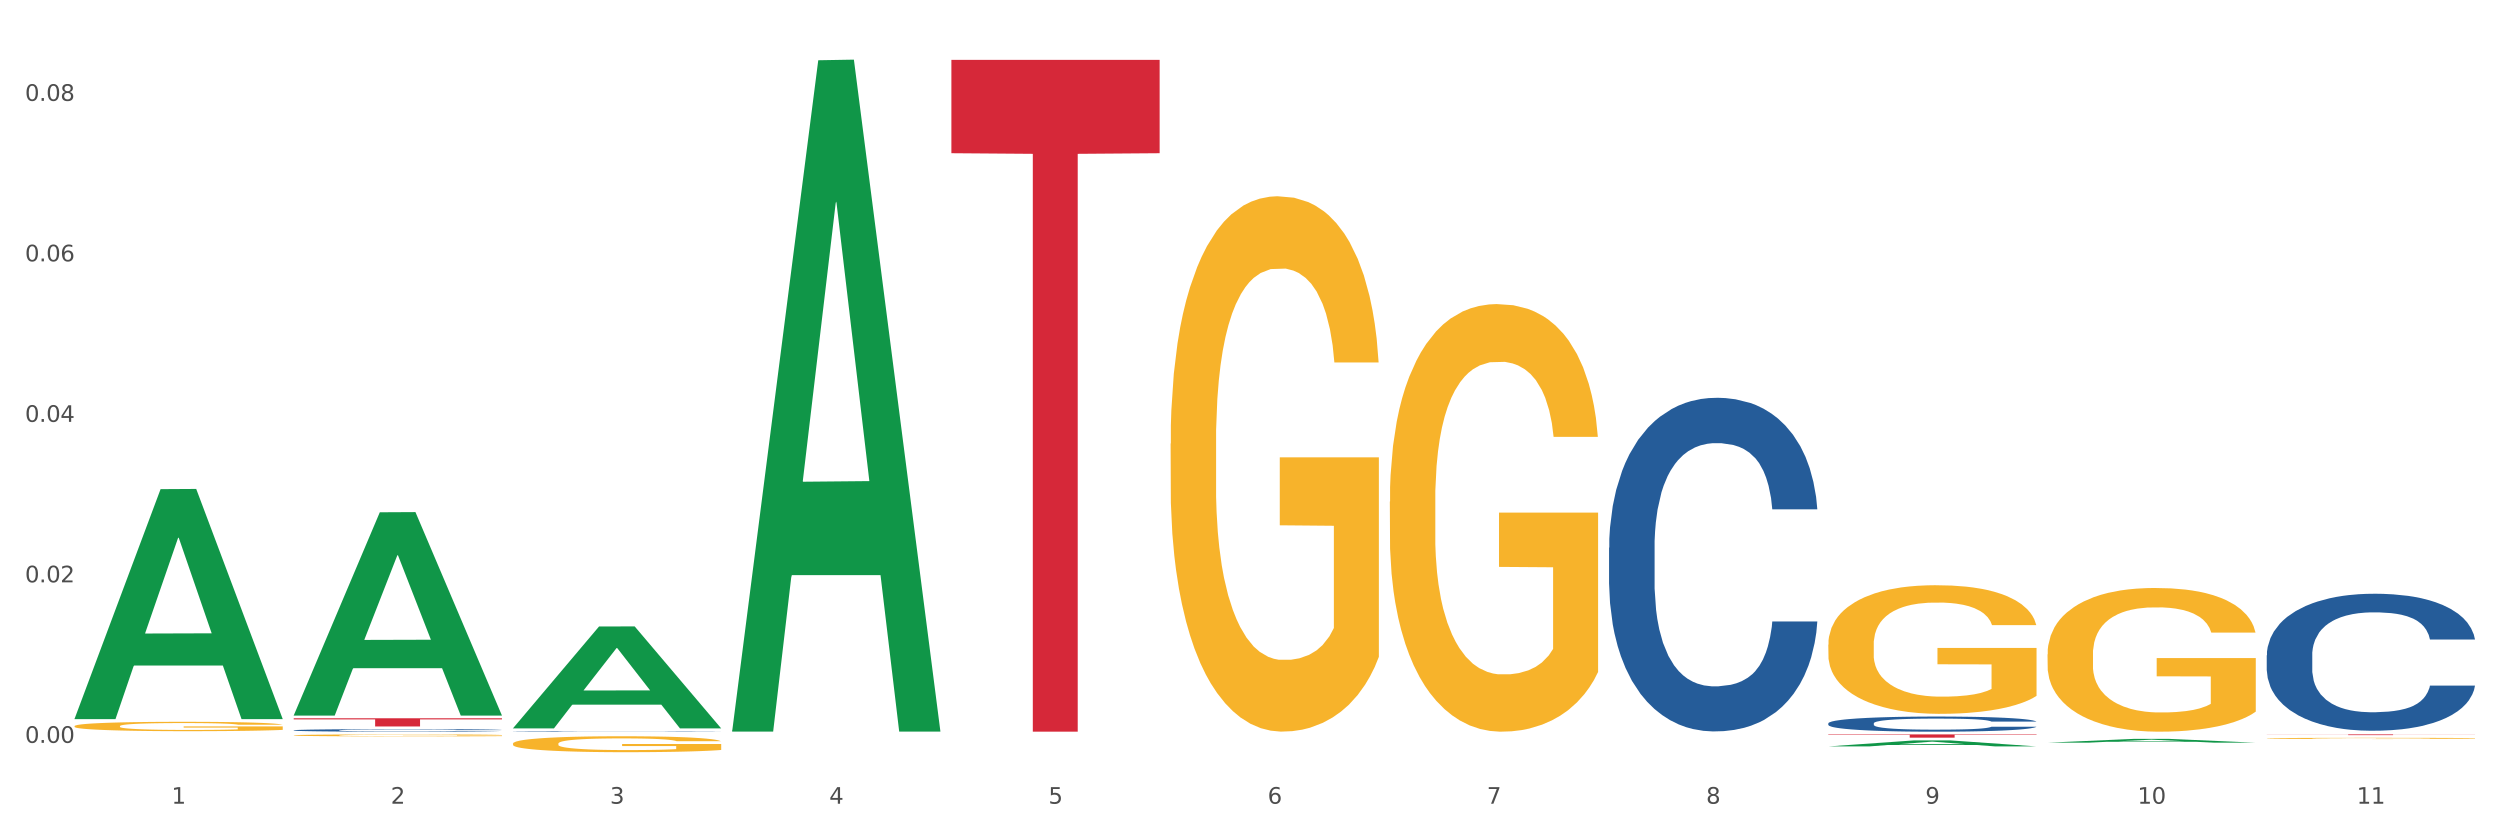
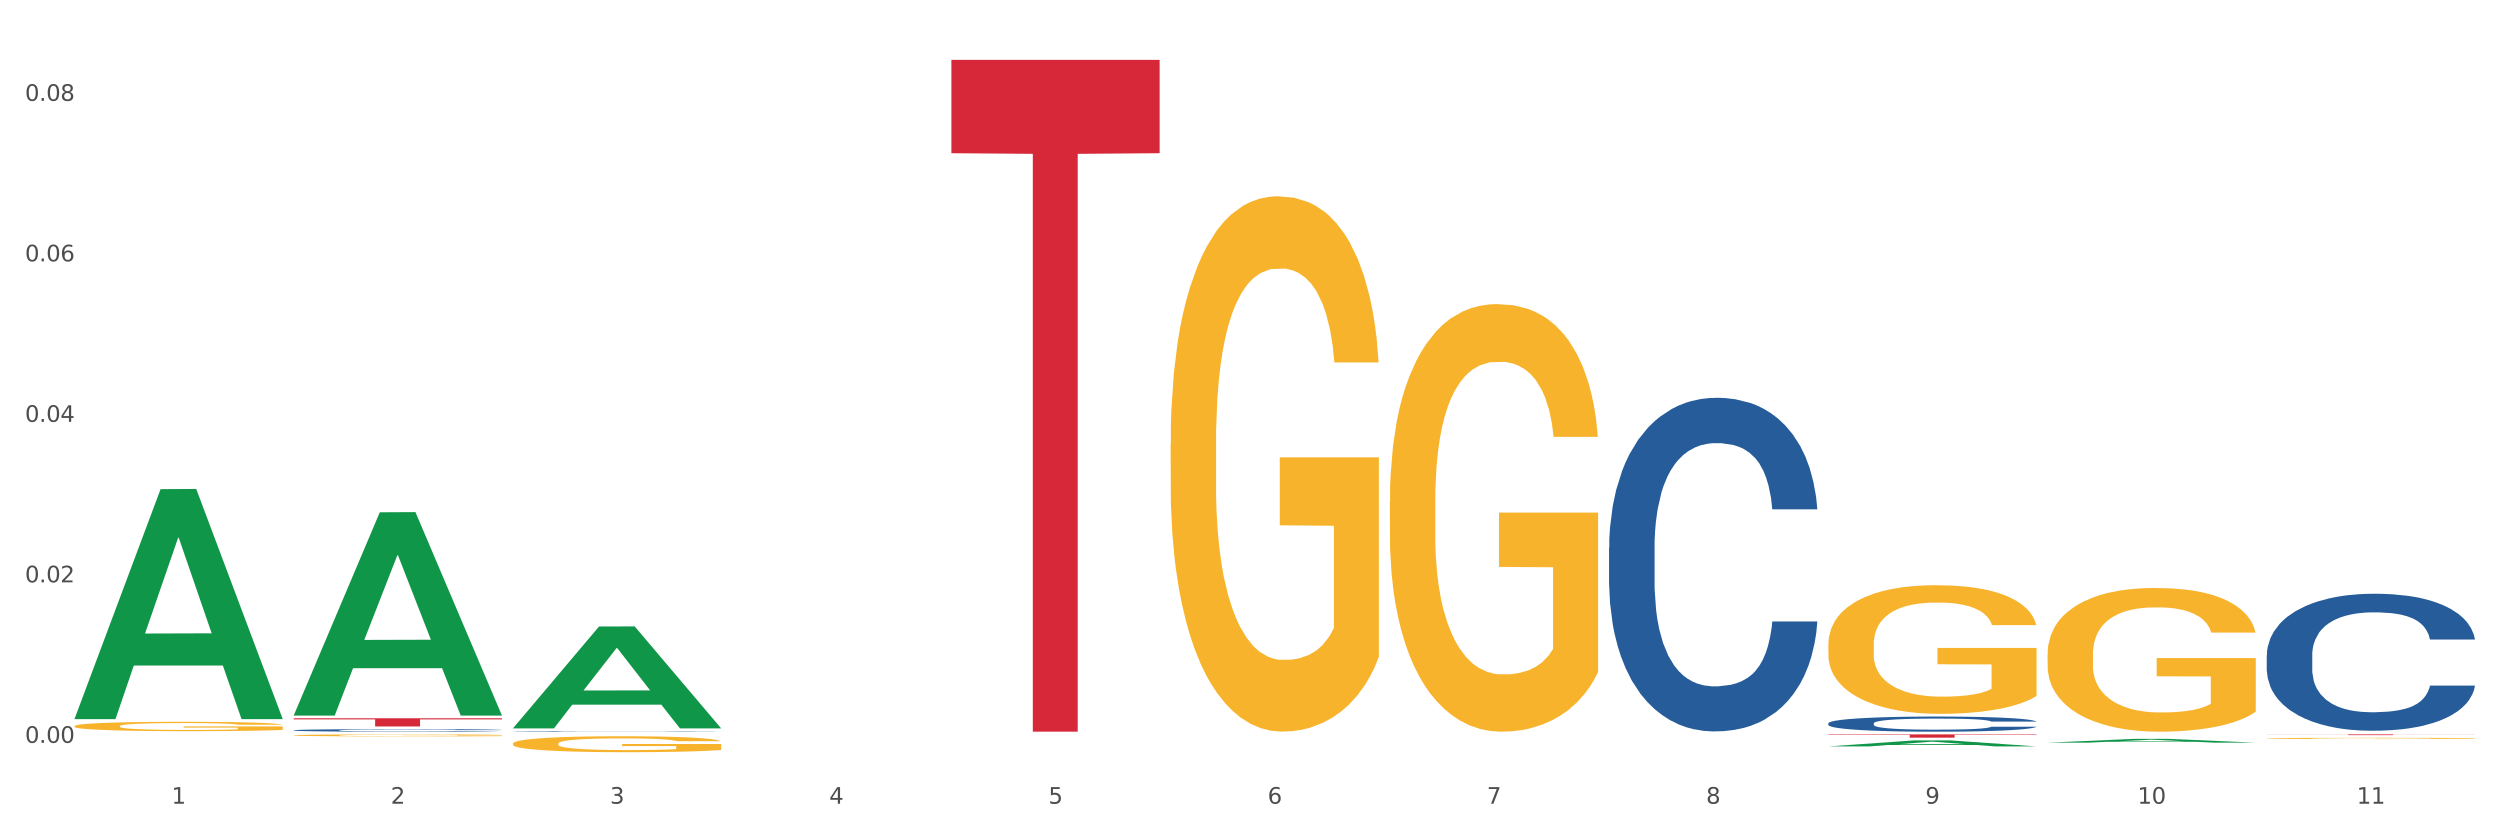
<svg xmlns="http://www.w3.org/2000/svg" xmlns:xlink="http://www.w3.org/1999/xlink" width="1080pt" height="360pt" viewBox="0 0 1080 360" version="1.1">
  <rect x="0" y="0" width="1080" height="360" fill="#333333" stroke="none" />
  <defs>
    <style type="text/css">*{stroke-linejoin: round; stroke-linecap: butt}</style>
  </defs>
  <g id="figure_1">
    <g id="patch_1">
      <path d="M 0 360  L 1080 360  L 1080 0  L 0 0  z " style="fill: #ffffff; stroke: #ffffff; stroke-linejoin: miter" />
    </g>
    <g id="axes_1">
      <g id="matplotlib.axis_1">
        <g id="xtick_1">
          <g id="text_1">
            <g style="fill: #4d4d4d" transform="translate(74.106 347.204) scale(0.096 -0.096)">
              <defs>
                <path id="DejaVuSans-31" d="M 794 531  L 1825 531  L 1825 4091  L 703 3866  L 703 4441  L 1819 4666  L 2450 4666  L 2450 531  L 3481 531  L 3481 0  L 794 0  L 794 531  z " transform="scale(0.016)" />
              </defs>
              <use xlink:href="#DejaVuSans-31" />
            </g>
          </g>
        </g>
        <g id="xtick_2">
          <g id="text_2">
            <g style="fill: #4d4d4d" transform="translate(168.812 347.204) scale(0.096 -0.096)">
              <defs>
                <path id="DejaVuSans-32" d="M 1228 531  L 3431 531  L 3431 0  L 469 0  L 469 531  Q 828 903 1448 1529  Q 2069 2156 2228 2338  Q 2531 2678 2651 2914  Q 2772 3150 2772 3378  Q 2772 3750 2511 3984  Q 2250 4219 1831 4219  Q 1534 4219 1204 4116  Q 875 4013 500 3803  L 500 4441  Q 881 4594 1212 4672  Q 1544 4750 1819 4750  Q 2544 4750 2975 4387  Q 3406 4025 3406 3419  Q 3406 3131 3298 2873  Q 3191 2616 2906 2266  Q 2828 2175 2409 1742  Q 1991 1309 1228 531  z " transform="scale(0.016)" />
              </defs>
              <use xlink:href="#DejaVuSans-32" />
            </g>
          </g>
        </g>
        <g id="xtick_3">
          <g id="text_3">
            <g style="fill: #4d4d4d" transform="translate(263.517 347.204) scale(0.096 -0.096)">
              <defs>
                <path id="DejaVuSans-33" d="M 2597 2516  Q 3050 2419 3304 2112  Q 3559 1806 3559 1356  Q 3559 666 3084 287  Q 2609 -91 1734 -91  Q 1441 -91 1130 -33  Q 819 25 488 141  L 488 750  Q 750 597 1062 519  Q 1375 441 1716 441  Q 2309 441 2620 675  Q 2931 909 2931 1356  Q 2931 1769 2642 2001  Q 2353 2234 1838 2234  L 1294 2234  L 1294 2753  L 1863 2753  Q 2328 2753 2575 2939  Q 2822 3125 2822 3475  Q 2822 3834 2567 4026  Q 2313 4219 1838 4219  Q 1578 4219 1281 4162  Q 984 4106 628 3988  L 628 4550  Q 988 4650 1302 4700  Q 1616 4750 1894 4750  Q 2613 4750 3031 4423  Q 3450 4097 3450 3541  Q 3450 3153 3228 2886  Q 3006 2619 2597 2516  z " transform="scale(0.016)" />
              </defs>
              <use xlink:href="#DejaVuSans-33" />
            </g>
          </g>
        </g>
        <g id="xtick_4">
          <g id="text_4">
            <g style="fill: #4d4d4d" transform="translate(358.223 347.204) scale(0.096 -0.096)">
              <defs>
                <path id="DejaVuSans-34" d="M 2419 4116  L 825 1625  L 2419 1625  L 2419 4116  z M 2253 4666  L 3047 4666  L 3047 1625  L 3713 1625  L 3713 1100  L 3047 1100  L 3047 0  L 2419 0  L 2419 1100  L 313 1100  L 313 1709  L 2253 4666  z " transform="scale(0.016)" />
              </defs>
              <use xlink:href="#DejaVuSans-34" />
            </g>
          </g>
        </g>
        <g id="xtick_5">
          <g id="text_5">
            <g style="fill: #4d4d4d" transform="translate(452.928 347.204) scale(0.096 -0.096)">
              <defs>
                <path id="DejaVuSans-35" d="M 691 4666  L 3169 4666  L 3169 4134  L 1269 4134  L 1269 2991  Q 1406 3038 1543 3061  Q 1681 3084 1819 3084  Q 2600 3084 3056 2656  Q 3513 2228 3513 1497  Q 3513 744 3044 326  Q 2575 -91 1722 -91  Q 1428 -91 1123 -41  Q 819 9 494 109  L 494 744  Q 775 591 1075 516  Q 1375 441 1709 441  Q 2250 441 2565 725  Q 2881 1009 2881 1497  Q 2881 1984 2565 2268  Q 2250 2553 1709 2553  Q 1456 2553 1204 2497  Q 953 2441 691 2322  L 691 4666  z " transform="scale(0.016)" />
              </defs>
              <use xlink:href="#DejaVuSans-35" />
            </g>
          </g>
        </g>
        <g id="xtick_6">
          <g id="text_6">
            <g style="fill: #4d4d4d" transform="translate(547.634 347.204) scale(0.096 -0.096)">
              <defs>
                <path id="DejaVuSans-36" d="M 2113 2584  Q 1688 2584 1439 2293  Q 1191 2003 1191 1497  Q 1191 994 1439 701  Q 1688 409 2113 409  Q 2538 409 2786 701  Q 3034 994 3034 1497  Q 3034 2003 2786 2293  Q 2538 2584 2113 2584  z M 3366 4563  L 3366 3988  Q 3128 4100 2886 4159  Q 2644 4219 2406 4219  Q 1781 4219 1451 3797  Q 1122 3375 1075 2522  Q 1259 2794 1537 2939  Q 1816 3084 2150 3084  Q 2853 3084 3261 2657  Q 3669 2231 3669 1497  Q 3669 778 3244 343  Q 2819 -91 2113 -91  Q 1303 -91 875 529  Q 447 1150 447 2328  Q 447 3434 972 4092  Q 1497 4750 2381 4750  Q 2619 4750 2861 4703  Q 3103 4656 3366 4563  z " transform="scale(0.016)" />
              </defs>
              <use xlink:href="#DejaVuSans-36" />
            </g>
          </g>
        </g>
        <g id="xtick_7">
          <g id="text_7">
            <g style="fill: #4d4d4d" transform="translate(642.339 347.204) scale(0.096 -0.096)">
              <defs>
                <path id="DejaVuSans-37" d="M 525 4666  L 3525 4666  L 3525 4397  L 1831 0  L 1172 0  L 2766 4134  L 525 4134  L 525 4666  z " transform="scale(0.016)" />
              </defs>
              <use xlink:href="#DejaVuSans-37" />
            </g>
          </g>
        </g>
        <g id="xtick_8">
          <g id="text_8">
            <g style="fill: #4d4d4d" transform="translate(737.044 347.204) scale(0.096 -0.096)">
              <defs>
                <path id="DejaVuSans-38" d="M 2034 2216  Q 1584 2216 1326 1975  Q 1069 1734 1069 1313  Q 1069 891 1326 650  Q 1584 409 2034 409  Q 2484 409 2743 651  Q 3003 894 3003 1313  Q 3003 1734 2745 1975  Q 2488 2216 2034 2216  z M 1403 2484  Q 997 2584 770 2862  Q 544 3141 544 3541  Q 544 4100 942 4425  Q 1341 4750 2034 4750  Q 2731 4750 3128 4425  Q 3525 4100 3525 3541  Q 3525 3141 3298 2862  Q 3072 2584 2669 2484  Q 3125 2378 3379 2068  Q 3634 1759 3634 1313  Q 3634 634 3220 271  Q 2806 -91 2034 -91  Q 1263 -91 848 271  Q 434 634 434 1313  Q 434 1759 690 2068  Q 947 2378 1403 2484  z M 1172 3481  Q 1172 3119 1398 2916  Q 1625 2713 2034 2713  Q 2441 2713 2670 2916  Q 2900 3119 2900 3481  Q 2900 3844 2670 4047  Q 2441 4250 2034 4250  Q 1625 4250 1398 4047  Q 1172 3844 1172 3481  z " transform="scale(0.016)" />
              </defs>
              <use xlink:href="#DejaVuSans-38" />
            </g>
          </g>
        </g>
        <g id="xtick_9">
          <g id="text_9">
            <g style="fill: #4d4d4d" transform="translate(831.75 347.204) scale(0.096 -0.096)">
              <defs>
                <path id="DejaVuSans-39" d="M 703 97  L 703 672  Q 941 559 1184 500  Q 1428 441 1663 441  Q 2288 441 2617 861  Q 2947 1281 2994 2138  Q 2813 1869 2534 1725  Q 2256 1581 1919 1581  Q 1219 1581 811 2004  Q 403 2428 403 3163  Q 403 3881 828 4315  Q 1253 4750 1959 4750  Q 2769 4750 3195 4129  Q 3622 3509 3622 2328  Q 3622 1225 3098 567  Q 2575 -91 1691 -91  Q 1453 -91 1209 -44  Q 966 3 703 97  z M 1959 2075  Q 2384 2075 2632 2365  Q 2881 2656 2881 3163  Q 2881 3666 2632 3958  Q 2384 4250 1959 4250  Q 1534 4250 1286 3958  Q 1038 3666 1038 3163  Q 1038 2656 1286 2365  Q 1534 2075 1959 2075  z " transform="scale(0.016)" />
              </defs>
              <use xlink:href="#DejaVuSans-39" />
            </g>
          </g>
        </g>
        <g id="xtick_10">
          <g id="text_10">
            <g style="fill: #4d4d4d" transform="translate(923.401 347.204) scale(0.096 -0.096)">
              <defs>
                <path id="DejaVuSans-30" d="M 2034 4250  Q 1547 4250 1301 3770  Q 1056 3291 1056 2328  Q 1056 1369 1301 889  Q 1547 409 2034 409  Q 2525 409 2770 889  Q 3016 1369 3016 2328  Q 3016 3291 2770 3770  Q 2525 4250 2034 4250  z M 2034 4750  Q 2819 4750 3233 4129  Q 3647 3509 3647 2328  Q 3647 1150 3233 529  Q 2819 -91 2034 -91  Q 1250 -91 836 529  Q 422 1150 422 2328  Q 422 3509 836 4129  Q 1250 4750 2034 4750  z " transform="scale(0.016)" />
              </defs>
              <use xlink:href="#DejaVuSans-31" />
              <use xlink:href="#DejaVuSans-30" transform="translate(63.623 0)" />
            </g>
          </g>
        </g>
        <g id="xtick_11">
          <g id="text_11">
            <g style="fill: #4d4d4d" transform="translate(1018.107 347.204) scale(0.096 -0.096)">
              <use xlink:href="#DejaVuSans-31" />
              <use xlink:href="#DejaVuSans-31" transform="translate(63.623 0)" />
            </g>
          </g>
        </g>
        <g id="xtick_12" />
        <g id="xtick_13" />
        <g id="xtick_14" />
        <g id="xtick_15" />
        <g id="xtick_16" />
        <g id="xtick_17" />
        <g id="xtick_18" />
        <g id="xtick_19" />
        <g id="xtick_20" />
        <g id="xtick_21" />
      </g>
      <g id="matplotlib.axis_2">
        <g id="ytick_1">
          <g id="text_12">
            <g style="fill: #4d4d4d" transform="translate(10.8 320.906) scale(0.096 -0.096)">
              <defs>
                <path id="DejaVuSans-2e" d="M 684 794  L 1344 794  L 1344 0  L 684 0  L 684 794  z " transform="scale(0.016)" />
              </defs>
              <use xlink:href="#DejaVuSans-30" />
              <use xlink:href="#DejaVuSans-2e" transform="translate(63.623 0)" />
              <use xlink:href="#DejaVuSans-30" transform="translate(95.41 0)" />
              <use xlink:href="#DejaVuSans-30" transform="translate(159.033 0)" />
            </g>
          </g>
        </g>
        <g id="ytick_2">
          <g id="text_13">
            <g style="fill: #4d4d4d" transform="translate(10.8 251.572) scale(0.096 -0.096)">
              <use xlink:href="#DejaVuSans-30" />
              <use xlink:href="#DejaVuSans-2e" transform="translate(63.623 0)" />
              <use xlink:href="#DejaVuSans-30" transform="translate(95.41 0)" />
              <use xlink:href="#DejaVuSans-32" transform="translate(159.033 0)" />
            </g>
          </g>
        </g>
        <g id="ytick_3">
          <g id="text_14">
            <g style="fill: #4d4d4d" transform="translate(10.8 182.238) scale(0.096 -0.096)">
              <use xlink:href="#DejaVuSans-30" />
              <use xlink:href="#DejaVuSans-2e" transform="translate(63.623 0)" />
              <use xlink:href="#DejaVuSans-30" transform="translate(95.41 0)" />
              <use xlink:href="#DejaVuSans-34" transform="translate(159.033 0)" />
            </g>
          </g>
        </g>
        <g id="ytick_4">
          <g id="text_15">
            <g style="fill: #4d4d4d" transform="translate(10.8 112.904) scale(0.096 -0.096)">
              <use xlink:href="#DejaVuSans-30" />
              <use xlink:href="#DejaVuSans-2e" transform="translate(63.623 0)" />
              <use xlink:href="#DejaVuSans-30" transform="translate(95.41 0)" />
              <use xlink:href="#DejaVuSans-36" transform="translate(159.033 0)" />
            </g>
          </g>
        </g>
        <g id="ytick_5">
          <g id="text_16">
            <g style="fill: #4d4d4d" transform="translate(10.8 43.57) scale(0.096 -0.096)">
              <use xlink:href="#DejaVuSans-30" />
              <use xlink:href="#DejaVuSans-2e" transform="translate(63.623 0)" />
              <use xlink:href="#DejaVuSans-30" transform="translate(95.41 0)" />
              <use xlink:href="#DejaVuSans-38" transform="translate(159.033 0)" />
            </g>
          </g>
        </g>
        <g id="ytick_6" />
        <g id="ytick_7" />
        <g id="ytick_8" />
        <g id="ytick_9" />
      </g>
      <g id="PolyCollection_1">
        <path d="M 32.175 310.469  L 32.268 310.376  L 69.369 211.312  L 84.766 211.219  L 122.145 310.656  L 104.337 310.656  L 96.267 287.5  L 57.96 287.5  L 57.682 287.874  L 49.891 310.656  L 32.175 310.656  L 32.175 310.469  L 62.783 273.682  L 91.444 273.589  L 77.253 232.413  L 77.067 232.227  L 76.882 232.507  L 62.691 273.589  L 62.783 273.682  L 32.175 310.469  z " clip-path="url(#pcdcef50426)" style="fill: #109648" />
        <path d="M 410.997 25.857  L 500.967 25.857  L 500.967 66.187  L 465.576 66.46  L 465.576 316.075  L 446.175 316.075  L 446.175 66.46  L 410.997 66.187  L 410.997 26.129  L 410.997 25.857  z " clip-path="url(#pcdcef50426)" style="fill: #d62839" />
        <path d="M 126.88 310.298  L 216.851 310.298  L 216.851 310.787  L 181.46 310.79  L 181.46 313.819  L 162.058 313.819  L 162.058 310.79  L 126.88 310.787  L 126.88 310.301  L 126.88 310.298  z " clip-path="url(#pcdcef50426)" style="fill: #d62839" />
        <path d="M 126.88 317.658  L 126.987 317.657  L 126.987 317.629  L 127.199 317.604  L 128.261 317.545  L 129.855 317.496  L 131.023 317.47  L 132.192 317.449  L 133.572 317.427  L 135.272 317.405  L 138.352 317.373  L 140.264 317.356  L 142.601 317.339  L 146.85 317.314  L 149.931 317.3  L 153.117 317.288  L 158.322 317.274  L 161.721 317.267  L 165.333 317.262  L 169.688 317.259  L 172.981 317.259  L 180.204 317.261  L 186.365 317.268  L 189.339 317.274  L 193.163 317.283  L 195.181 317.289  L 198.474 317.302  L 201.873 317.319  L 204.21 317.333  L 207.716 317.36  L 210.371 317.386  L 212.814 317.42  L 214.089 317.442  L 215.045 317.464  L 215.895 317.488  L 216.744 317.527  L 197.624 317.527  L 196.881 317.499  L 195.712 317.473  L 194.013 317.448  L 192.526 317.432  L 189.976 317.412  L 187.64 317.4  L 185.196 317.39  L 182.222 317.382  L 179.885 317.379  L 176.592 317.375  L 170.113 317.376  L 165.758 317.382  L 162.784 317.39  L 160.872 317.397  L 159.172 317.405  L 157.26 317.416  L 155.029 317.433  L 153.436 317.448  L 151.843 317.467  L 150.568 317.486  L 149.4 317.508  L 148.444 317.532  L 147.7 317.556  L 147.063 317.586  L 146.532 317.636  L 146.532 317.744  L 146.744 317.768  L 147.275 317.801  L 147.912 317.825  L 148.975 317.854  L 149.931 317.874  L 151.736 317.903  L 153.755 317.926  L 155.348 317.941  L 156.941 317.954  L 159.703 317.971  L 162.784 317.986  L 165.439 317.994  L 169.051 318.002  L 171.494 318.005  L 173.618 318.007  L 178.823 318.007  L 182.541 318.004  L 186.684 317.999  L 189.87 317.992  L 192.526 317.983  L 195.5 317.969  L 197.412 317.956  L 197.412 317.791  L 174.043 317.79  L 174.043 317.68  L 216.851 317.68  L 216.851 318.002  L 215.045 318.019  L 213.027 318.034  L 210.902 318.047  L 207.716 318.064  L 203.892 318.079  L 200.492 318.091  L 196.881 318.1  L 192.632 318.109  L 187.108 318.117  L 183.709 318.12  L 179.46 318.122  L 174.468 318.123  L 170.113 318.121  L 165.864 318.117  L 161.403 318.11  L 157.048 318.1  L 153.755 318.09  L 150.462 318.077  L 146.956 318.061  L 144.195 318.045  L 142.07 318.031  L 139.733 318.012  L 137.184 317.989  L 135.272 317.967  L 133.572 317.945  L 131.767 317.917  L 130.492 317.892  L 129.217 317.862  L 128.474 317.839  L 127.624 317.803  L 126.987 317.753  L 126.88 317.658  z " clip-path="url(#pcdcef50426)" style="fill: #f7b32b" />
        <path d="M 126.88 315.483  L 126.987 315.482  L 126.987 315.453  L 127.306 315.415  L 128.476 315.344  L 129.965 315.29  L 132.517 315.228  L 133.899 315.201  L 135.707 315.172  L 139.43 315.125  L 143.683 315.084  L 146.661 315.062  L 148.894 315.048  L 153.893 315.022  L 156.764 315.011  L 159.742 315.002  L 162.294 314.996  L 166.548 314.989  L 169.951 314.986  L 173.886 314.985  L 177.183 314.986  L 181.543 314.99  L 187.924 315.002  L 190.37 315.009  L 193.667 315.021  L 197.07 315.038  L 199.835 315.054  L 203.025 315.077  L 206.322 315.107  L 209.513 315.146  L 211.746 315.181  L 213.554 315.219  L 215.149 315.264  L 216.319 315.314  L 216.851 315.355  L 197.389 315.355  L 196.857 315.318  L 195.794 315.277  L 194.73 315.25  L 193.561 315.228  L 191.753 315.203  L 190.157 315.186  L 187.499 315.167  L 185.053 315.155  L 183.032 315.148  L 180.586 315.142  L 175.375 315.136  L 171.653 315.136  L 169.313 315.138  L 166.442 315.143  L 163.996 315.15  L 161.124 315.162  L 158.891 315.175  L 156.658 315.192  L 155.382 315.205  L 153.467 315.227  L 152.191 315.245  L 150.49 315.276  L 149.533 315.299  L 147.831 315.356  L 147.087 315.399  L 146.768 315.428  L 146.555 315.46  L 146.555 315.618  L 147.193 315.689  L 147.725 315.719  L 148.575 315.754  L 150.171 315.798  L 152.51 315.842  L 154.956 315.873  L 156.977 315.892  L 158.891 315.906  L 160.805 315.918  L 163.145 315.928  L 165.059 315.934  L 167.931 315.94  L 171.334 315.943  L 173.993 315.943  L 179.416 315.938  L 181.862 315.933  L 184.202 315.926  L 186.754 315.915  L 188.775 315.902  L 189.945 315.893  L 191.859 315.874  L 193.348 315.854  L 194.624 315.831  L 195.475 315.81  L 196.432 315.78  L 197.176 315.746  L 197.389 315.727  L 216.851 315.727  L 216.425 315.764  L 215.681 315.799  L 214.192 315.847  L 213.022 315.874  L 211.214 315.907  L 209.3 315.936  L 206.641 315.967  L 204.195 315.99  L 201.643 316.011  L 198.878 316.029  L 193.88 316.054  L 192.072 316.061  L 188.243 316.073  L 185.265 316.08  L 180.905 316.087  L 176.439 316.092  L 171.759 316.093  L 167.612 316.091  L 163.039 316.084  L 160.167 316.078  L 156.977 316.069  L 153.255 316.055  L 149.745 316.038  L 146.448 316.018  L 143.364 315.994  L 140.493 315.968  L 136.771 315.925  L 134.006 315.882  L 131.985 315.843  L 130.603 315.809  L 129.22 315.767  L 128.476 315.738  L 127.306 315.667  L 126.88 315.601  L 126.88 315.483  z " clip-path="url(#pcdcef50426)" style="fill: #255c99" />
        <path d="M 221.586 315.954  L 221.692 315.954  L 221.692 315.947  L 222.011 315.938  L 223.181 315.922  L 224.67 315.91  L 227.222 315.896  L 228.605 315.89  L 230.413 315.883  L 234.135 315.872  L 238.389 315.863  L 241.367 315.858  L 243.6 315.855  L 248.598 315.849  L 251.47 315.847  L 254.447 315.844  L 257 315.843  L 261.254 315.841  L 264.657 315.841  L 268.592 315.841  L 271.888 315.841  L 276.249 315.842  L 282.63 315.844  L 285.076 315.846  L 288.372 315.849  L 291.775 315.853  L 294.541 315.856  L 297.731 315.861  L 301.028 315.868  L 304.218 315.877  L 306.451 315.885  L 308.259 315.894  L 309.855 315.904  L 311.024 315.915  L 311.556 315.925  L 292.095 315.925  L 291.563 315.916  L 290.499 315.907  L 289.436 315.901  L 288.266 315.896  L 286.458 315.89  L 284.863 315.886  L 282.204 315.882  L 279.758 315.879  L 277.738 315.878  L 275.292 315.876  L 270.081 315.875  L 266.358 315.875  L 264.019 315.875  L 261.147 315.876  L 258.701 315.878  L 255.83 315.881  L 253.597 315.884  L 251.363 315.888  L 250.087 315.89  L 248.173 315.896  L 246.897 315.9  L 245.195 315.907  L 244.238 315.912  L 242.536 315.925  L 241.792 315.935  L 241.473 315.941  L 241.26 315.949  L 241.26 315.985  L 241.898 316.001  L 242.43 316.008  L 243.281 316.015  L 244.876 316.026  L 247.216 316.035  L 249.662 316.043  L 251.682 316.047  L 253.597 316.05  L 255.511 316.053  L 257.851 316.055  L 259.765 316.056  L 262.636 316.058  L 266.039 316.058  L 268.698 316.058  L 274.122 316.057  L 276.568 316.056  L 278.907 316.055  L 281.46 316.052  L 283.48 316.049  L 284.65 316.047  L 286.564 316.043  L 288.053 316.038  L 289.329 316.033  L 290.18 316.028  L 291.137 316.021  L 291.882 316.014  L 292.095 316.009  L 311.556 316.009  L 311.131 316.018  L 310.386 316.026  L 308.897 316.037  L 307.728 316.043  L 305.92 316.05  L 304.005 316.057  L 301.347 316.064  L 298.901 316.069  L 296.348 316.074  L 293.583 316.078  L 288.585 316.084  L 286.777 316.085  L 282.949 316.088  L 279.971 316.09  L 275.611 316.091  L 271.144 316.092  L 266.465 316.093  L 262.317 316.092  L 257.744 316.091  L 254.873 316.089  L 251.682 316.087  L 247.96 316.084  L 244.451 316.08  L 241.154 316.075  L 238.07 316.07  L 235.198 316.064  L 231.476 316.054  L 228.711 316.045  L 226.691 316.036  L 225.308 316.028  L 223.926 316.018  L 223.181 316.012  L 222.011 315.996  L 221.586 315.981  L 221.586 315.954  z " clip-path="url(#pcdcef50426)" style="fill: #255c99" />
        <path d="M 695.113 236.606  L 695.22 236.474  L 695.22 232.788  L 695.539 227.786  L 696.709 218.572  L 698.197 211.595  L 700.75 203.434  L 702.132 200.011  L 703.94 196.194  L 707.662 190.007  L 711.916 184.741  L 714.894 181.845  L 717.127 180.002  L 722.126 176.711  L 724.997 175.263  L 727.975 174.079  L 730.527 173.289  L 734.781 172.367  L 738.184 171.973  L 742.119 171.841  L 745.416 171.973  L 749.776 172.499  L 756.157 174.079  L 758.603 175  L 761.9 176.58  L 765.303 178.686  L 768.068 180.792  L 771.258 183.82  L 774.555 187.769  L 777.746 192.771  L 779.979 197.378  L 781.787 202.249  L 783.382 208.172  L 784.552 214.623  L 785.084 220.02  L 765.622 220.02  L 765.09 215.149  L 764.027 209.884  L 762.963 206.33  L 761.793 203.434  L 759.985 200.143  L 758.39 198.036  L 755.732 195.535  L 753.286 193.956  L 751.265 193.034  L 748.819 192.244  L 743.608 191.455  L 739.886 191.455  L 737.546 191.718  L 734.675 192.376  L 732.229 193.298  L 729.357 194.877  L 727.124 196.588  L 724.891 198.826  L 723.615 200.406  L 721.7 203.302  L 720.424 205.671  L 718.723 209.752  L 717.765 212.648  L 716.064 220.151  L 715.319 225.68  L 715 229.497  L 714.788 233.71  L 714.788 254.245  L 715.426 263.46  L 715.958 267.409  L 716.808 271.884  L 718.404 277.676  L 720.743 283.337  L 723.189 287.417  L 725.21 289.918  L 727.124 291.761  L 729.038 293.209  L 731.378 294.526  L 733.292 295.316  L 736.164 296.105  L 739.567 296.5  L 742.225 296.5  L 747.649 295.842  L 750.095 295.184  L 752.435 294.262  L 754.987 292.814  L 757.008 291.235  L 758.178 290.05  L 760.092 287.549  L 761.581 284.916  L 762.857 281.889  L 763.708 279.256  L 764.665 275.307  L 765.409 270.831  L 765.622 268.462  L 785.084 268.462  L 784.658 273.201  L 783.914 277.808  L 782.425 283.995  L 781.255 287.549  L 779.447 291.893  L 777.533 295.579  L 774.874 299.659  L 772.428 302.687  L 769.876 305.32  L 767.111 307.689  L 762.112 310.98  L 760.305 311.902  L 756.476 313.481  L 753.498 314.403  L 749.138 315.324  L 744.671 315.851  L 739.992 315.982  L 735.845 315.719  L 731.272 314.929  L 728.4 314.139  L 725.21 312.955  L 721.488 311.112  L 717.978 308.874  L 714.681 306.241  L 711.597 303.214  L 708.726 299.791  L 705.004 294.131  L 702.239 288.602  L 700.218 283.468  L 698.836 279.124  L 697.453 273.596  L 696.709 269.778  L 695.539 260.564  L 695.113 252.007  L 695.113 236.606  z " clip-path="url(#pcdcef50426)" style="fill: #255c99" />
        <path d="M 789.819 317.259  L 879.789 317.259  L 879.789 317.455  L 844.398 317.457  L 844.398 318.674  L 824.997 318.674  L 824.997 317.457  L 789.819 317.455  L 789.819 317.26  L 789.819 317.259  z " clip-path="url(#pcdcef50426)" style="fill: #d62839" />
        <path d="M 789.819 312.489  L 789.925 312.483  L 789.925 312.316  L 790.244 312.089  L 791.414 311.671  L 792.903 311.354  L 795.455 310.984  L 796.838 310.828  L 798.646 310.655  L 802.368 310.374  L 806.622 310.135  L 809.6 310.004  L 811.833 309.92  L 816.831 309.77  L 819.703 309.705  L 822.68 309.651  L 825.233 309.615  L 829.487 309.573  L 832.89 309.555  L 836.825 309.549  L 840.121 309.555  L 844.482 309.579  L 850.862 309.651  L 853.308 309.693  L 856.605 309.765  L 860.008 309.86  L 862.773 309.956  L 865.964 310.093  L 869.261 310.272  L 872.451 310.499  L 874.684 310.709  L 876.492 310.93  L 878.087 311.199  L 879.257 311.491  L 879.789 311.736  L 860.327 311.736  L 859.796 311.515  L 858.732 311.276  L 857.669 311.115  L 856.499 310.984  L 854.691 310.834  L 853.096 310.739  L 850.437 310.625  L 847.991 310.553  L 845.97 310.511  L 843.524 310.476  L 838.313 310.44  L 834.591 310.44  L 832.252 310.452  L 829.38 310.482  L 826.934 310.523  L 824.063 310.595  L 821.83 310.673  L 819.596 310.774  L 818.32 310.846  L 816.406 310.978  L 815.13 311.085  L 813.428 311.27  L 812.471 311.402  L 810.769 311.742  L 810.025 311.993  L 809.706 312.167  L 809.493 312.358  L 809.493 313.29  L 810.131 313.708  L 810.663 313.888  L 811.514 314.091  L 813.109 314.354  L 815.449 314.611  L 817.895 314.796  L 819.915 314.909  L 821.83 314.993  L 823.744 315.059  L 826.083 315.119  L 827.998 315.154  L 830.869 315.19  L 834.272 315.208  L 836.931 315.208  L 842.355 315.178  L 844.801 315.148  L 847.14 315.107  L 849.693 315.041  L 851.713 314.969  L 852.883 314.915  L 854.797 314.802  L 856.286 314.682  L 857.562 314.545  L 858.413 314.425  L 859.37 314.246  L 860.115 314.043  L 860.327 313.935  L 879.789 313.935  L 879.364 314.151  L 878.619 314.36  L 877.13 314.64  L 875.961 314.802  L 874.153 314.999  L 872.238 315.166  L 869.58 315.352  L 867.134 315.489  L 864.581 315.609  L 861.816 315.716  L 856.818 315.865  L 855.01 315.907  L 851.181 315.979  L 848.204 316.021  L 843.843 316.063  L 839.377 316.087  L 834.698 316.093  L 830.55 316.081  L 825.977 316.045  L 823.106 316.009  L 819.915 315.955  L 816.193 315.871  L 812.684 315.77  L 809.387 315.65  L 806.303 315.513  L 803.431 315.358  L 799.709 315.101  L 796.944 314.85  L 794.924 314.617  L 793.541 314.419  L 792.158 314.168  L 791.414 313.995  L 790.244 313.577  L 789.819 313.188  L 789.819 312.489  z " clip-path="url(#pcdcef50426)" style="fill: #255c99" />
        <path d="M 979.23 318.983  L 979.336 318.982  L 979.336 318.965  L 979.548 318.95  L 980.611 318.915  L 982.204 318.885  L 983.372 318.87  L 984.541 318.857  L 985.922 318.844  L 987.621 318.831  L 990.702 318.811  L 992.614 318.801  L 994.951 318.791  L 999.2 318.775  L 1002.28 318.767  L 1005.467 318.76  L 1010.672 318.751  L 1014.071 318.747  L 1017.682 318.744  L 1022.037 318.743  L 1025.33 318.742  L 1032.553 318.743  L 1038.714 318.748  L 1041.688 318.751  L 1045.512 318.757  L 1047.531 318.761  L 1050.824 318.768  L 1054.223 318.778  L 1056.56 318.787  L 1060.065 318.803  L 1062.72 318.819  L 1065.164 318.839  L 1066.438 318.853  L 1067.394 318.866  L 1068.244 318.881  L 1069.094 318.904  L 1049.974 318.904  L 1049.23 318.887  L 1048.062 318.871  L 1046.362 318.856  L 1044.875 318.847  L 1042.326 318.835  L 1039.989 318.827  L 1037.546 318.822  L 1034.572 318.817  L 1032.235 318.814  L 1028.942 318.812  L 1022.462 318.813  L 1018.107 318.817  L 1015.133 318.822  L 1013.221 318.826  L 1011.521 318.831  L 1009.609 318.837  L 1007.379 318.847  L 1005.785 318.856  L 1004.192 318.868  L 1002.917 318.879  L 1001.749 318.892  L 1000.793 318.907  L 1000.049 318.921  L 999.412 318.94  L 998.881 318.969  L 998.881 319.035  L 999.093 319.049  L 999.624 319.069  L 1000.262 319.084  L 1001.324 319.101  L 1002.28 319.113  L 1004.086 319.13  L 1006.104 319.145  L 1007.697 319.154  L 1009.291 319.161  L 1012.052 319.172  L 1015.133 319.18  L 1017.788 319.186  L 1021.4 319.19  L 1023.843 319.192  L 1025.968 319.193  L 1031.172 319.193  L 1034.89 319.192  L 1039.033 319.188  L 1042.22 319.184  L 1044.875 319.179  L 1047.849 319.17  L 1049.761 319.162  L 1049.761 319.063  L 1026.392 319.062  L 1026.392 318.996  L 1069.2 318.996  L 1069.2 319.19  L 1067.394 319.2  L 1065.376 319.209  L 1063.252 319.217  L 1060.065 319.227  L 1056.241 319.237  L 1052.842 319.244  L 1049.23 319.249  L 1044.981 319.255  L 1039.458 319.259  L 1036.059 319.261  L 1031.81 319.263  L 1026.817 319.263  L 1022.462 319.262  L 1018.213 319.26  L 1013.752 319.255  L 1009.397 319.249  L 1006.104 319.243  L 1002.811 319.235  L 999.306 319.226  L 996.544 319.216  L 994.42 319.207  L 992.083 319.196  L 989.533 319.182  L 987.621 319.169  L 985.922 319.156  L 984.116 319.139  L 982.841 319.124  L 981.567 319.106  L 980.823 319.092  L 979.973 319.07  L 979.336 319.04  L 979.23 318.983  z " clip-path="url(#pcdcef50426)" style="fill: #f7b32b" />
        <path d="M 884.524 282.697  L 884.631 282.641  L 884.631 280.599  L 884.843 278.842  L 885.905 274.589  L 887.499 271.074  L 888.667 269.203  L 889.835 267.672  L 891.216 266.141  L 892.916 264.554  L 895.996 262.229  L 897.908 261.039  L 900.245 259.791  L 904.494 257.977  L 907.575 256.956  L 910.761 256.106  L 915.966 255.085  L 919.365 254.632  L 922.977 254.291  L 927.332 254.065  L 930.625 254.008  L 937.848 254.178  L 944.009 254.688  L 946.983 255.085  L 950.807 255.766  L 952.825 256.219  L 956.118 257.126  L 959.517 258.317  L 961.854 259.338  L 965.359 261.265  L 968.015 263.193  L 970.458 265.574  L 971.733 267.219  L 972.689 268.749  L 973.539 270.507  L 974.388 273.285  L 955.268 273.285  L 954.525 271.301  L 953.356 269.43  L 951.657 267.616  L 950.17 266.482  L 947.62 265.064  L 945.283 264.157  L 942.84 263.477  L 939.866 262.91  L 937.529 262.626  L 934.236 262.399  L 927.757 262.456  L 923.402 262.91  L 920.427 263.477  L 918.515 263.987  L 916.816 264.554  L 914.904 265.348  L 912.673 266.538  L 911.08 267.616  L 909.487 268.976  L 908.212 270.337  L 907.043 271.925  L 906.087 273.626  L 905.344 275.383  L 904.707 277.538  L 904.175 281.11  L 904.175 288.877  L 904.388 290.635  L 904.919 292.96  L 905.556 294.717  L 906.619 296.815  L 907.575 298.233  L 909.38 300.274  L 911.399 301.975  L 912.992 303.052  L 914.585 303.959  L 917.347 305.206  L 920.427 306.227  L 923.083 306.851  L 926.695 307.418  L 929.138 307.644  L 931.262 307.758  L 936.467 307.758  L 940.185 307.588  L 944.327 307.191  L 947.514 306.681  L 950.17 306.057  L 953.144 305.036  L 955.056 304.072  L 955.056 292.223  L 931.687 292.166  L 931.687 284.285  L 974.495 284.285  L 974.495 307.418  L 972.689 308.608  L 970.671 309.686  L 968.546 310.649  L 965.359 311.84  L 961.535 312.974  L 958.136 313.768  L 954.525 314.448  L 950.276 315.072  L 944.752 315.639  L 941.353 315.866  L 937.104 316.036  L 932.112 316.093  L 927.757 315.979  L 923.508 315.696  L 919.047 315.185  L 914.691 314.448  L 911.399 313.711  L 908.106 312.804  L 904.6 311.613  L 901.839 310.479  L 899.714 309.459  L 897.377 308.155  L 894.828 306.454  L 892.916 304.923  L 891.216 303.335  L 889.411 301.294  L 888.136 299.537  L 886.861 297.325  L 886.118 295.681  L 885.268 293.13  L 884.631 289.558  L 884.524 282.697  z " clip-path="url(#pcdcef50426)" style="fill: #f7b32b" />
        <path d="M 789.819 278.492  L 789.925 278.441  L 789.925 276.615  L 790.138 275.041  L 791.2 271.235  L 792.793 268.089  L 793.962 266.414  L 795.13 265.044  L 796.511 263.674  L 798.21 262.253  L 801.291 260.172  L 803.203 259.106  L 805.54 257.99  L 809.789 256.366  L 812.869 255.452  L 816.056 254.691  L 821.261 253.777  L 824.66 253.371  L 828.271 253.067  L 832.626 252.864  L 835.919 252.813  L 843.142 252.965  L 849.303 253.422  L 852.277 253.777  L 856.101 254.386  L 858.12 254.792  L 861.413 255.604  L 864.812 256.67  L 867.149 257.584  L 870.654 259.309  L 873.309 261.035  L 875.753 263.166  L 877.027 264.638  L 877.983 266.008  L 878.833 267.581  L 879.683 270.068  L 860.563 270.068  L 859.819 268.292  L 858.651 266.617  L 856.951 264.993  L 855.464 263.978  L 852.915 262.709  L 850.578 261.897  L 848.135 261.288  L 845.161 260.781  L 842.824 260.527  L 839.531 260.324  L 833.051 260.375  L 828.696 260.781  L 825.722 261.288  L 823.81 261.745  L 822.11 262.253  L 820.198 262.963  L 817.968 264.029  L 816.374 264.993  L 814.781 266.211  L 813.506 267.429  L 812.338 268.85  L 811.382 270.372  L 810.638 271.946  L 810.001 273.874  L 809.47 277.071  L 809.47 284.024  L 809.682 285.597  L 810.213 287.678  L 810.851 289.251  L 811.913 291.129  L 812.869 292.397  L 814.675 294.224  L 816.693 295.747  L 818.286 296.711  L 819.88 297.523  L 822.641 298.64  L 825.722 299.553  L 828.377 300.111  L 831.989 300.619  L 834.432 300.822  L 836.557 300.923  L 841.761 300.923  L 845.479 300.771  L 849.622 300.416  L 852.809 299.959  L 855.464 299.401  L 858.438 298.487  L 860.35 297.625  L 860.35 287.018  L 836.981 286.967  L 836.981 279.913  L 879.789 279.913  L 879.789 300.619  L 877.983 301.685  L 875.965 302.649  L 873.841 303.511  L 870.654 304.577  L 866.83 305.592  L 863.431 306.303  L 859.819 306.912  L 855.57 307.47  L 850.047 307.977  L 846.648 308.18  L 842.399 308.333  L 837.406 308.383  L 833.051 308.282  L 828.802 308.028  L 824.341 307.571  L 819.986 306.912  L 816.693 306.252  L 813.4 305.44  L 809.895 304.374  L 807.133 303.359  L 805.009 302.446  L 802.672 301.279  L 800.122 299.756  L 798.21 298.386  L 796.511 296.965  L 794.705 295.138  L 793.43 293.565  L 792.156 291.585  L 791.412 290.114  L 790.562 287.83  L 789.925 284.633  L 789.819 278.492  z " clip-path="url(#pcdcef50426)" style="fill: #f7b32b" />
        <path d="M 600.408 216.722  L 600.514 216.553  L 600.514 210.479  L 600.727 205.249  L 601.789 192.596  L 603.382 182.136  L 604.551 176.569  L 605.719 172.013  L 607.1 167.458  L 608.799 162.734  L 611.88 155.817  L 613.792 152.274  L 616.129 148.563  L 620.378 143.164  L 623.458 140.127  L 626.645 137.596  L 631.85 134.56  L 635.249 133.21  L 638.86 132.198  L 643.215 131.523  L 646.508 131.354  L 653.731 131.86  L 659.892 133.379  L 662.867 134.56  L 666.691 136.584  L 668.709 137.934  L 672.002 140.633  L 675.401 144.176  L 677.738 147.213  L 681.243 152.949  L 683.899 158.685  L 686.342 165.771  L 687.616 170.664  L 688.572 175.219  L 689.422 180.449  L 690.272 188.716  L 671.152 188.716  L 670.408 182.811  L 669.24 177.243  L 667.54 171.845  L 666.053 168.47  L 663.504 164.253  L 661.167 161.553  L 658.724 159.529  L 655.75 157.842  L 653.413 156.998  L 650.12 156.323  L 643.64 156.492  L 639.285 157.842  L 636.311 159.529  L 634.399 161.047  L 632.699 162.734  L 630.787 165.096  L 628.557 168.639  L 626.963 171.845  L 625.37 175.894  L 624.095 179.943  L 622.927 184.667  L 621.971 189.728  L 621.227 194.958  L 620.59 201.369  L 620.059 211.998  L 620.059 235.111  L 620.271 240.341  L 620.803 247.258  L 621.44 252.489  L 622.502 258.731  L 623.458 262.949  L 625.264 269.022  L 627.282 274.084  L 628.875 277.289  L 630.469 279.988  L 633.231 283.7  L 636.311 286.737  L 638.967 288.593  L 642.578 290.28  L 645.021 290.955  L 647.146 291.292  L 652.351 291.292  L 656.068 290.786  L 660.211 289.605  L 663.398 288.087  L 666.053 286.231  L 669.027 283.194  L 670.939 280.326  L 670.939 245.065  L 647.571 244.897  L 647.571 221.446  L 690.378 221.446  L 690.378 290.28  L 688.572 293.823  L 686.554 297.028  L 684.43 299.896  L 681.243 303.439  L 677.419 306.813  L 674.02 309.175  L 670.408 311.2  L 666.159 313.056  L 660.636 314.743  L 657.237 315.418  L 652.988 315.924  L 647.995 316.093  L 643.64 315.755  L 639.391 314.912  L 634.93 313.393  L 630.575 311.2  L 627.282 309.007  L 623.989 306.307  L 620.484 302.764  L 617.722 299.39  L 615.598 296.353  L 613.261 292.473  L 610.711 287.412  L 608.799 282.856  L 607.1 278.133  L 605.294 272.059  L 604.019 266.829  L 602.745 260.249  L 602.001 255.357  L 601.151 247.765  L 600.514 237.136  L 600.408 216.722  z " clip-path="url(#pcdcef50426)" style="fill: #f7b32b" />
        <path d="M 505.702 191.653  L 505.809 191.442  L 505.809 183.837  L 506.021 177.289  L 507.083 161.447  L 508.677 148.351  L 509.845 141.381  L 511.014 135.677  L 512.394 129.974  L 514.094 124.06  L 517.174 115.4  L 519.086 110.964  L 521.423 106.317  L 525.672 99.558  L 528.753 95.756  L 531.939 92.587  L 537.144 88.785  L 540.543 87.095  L 544.155 85.828  L 548.51 84.983  L 551.803 84.772  L 559.026 85.405  L 565.187 87.306  L 568.161 88.785  L 571.985 91.32  L 574.003 93.01  L 577.296 96.389  L 580.695 100.825  L 583.032 104.627  L 586.537 111.809  L 589.193 118.991  L 591.636 127.862  L 592.911 133.988  L 593.867 139.691  L 594.717 146.239  L 595.566 156.589  L 576.446 156.589  L 575.703 149.196  L 574.534 142.226  L 572.835 135.466  L 571.348 131.242  L 568.798 125.961  L 566.461 122.581  L 564.018 120.047  L 561.044 117.934  L 558.707 116.878  L 555.414 116.033  L 548.935 116.245  L 544.58 117.934  L 541.606 120.047  L 539.694 121.948  L 537.994 124.06  L 536.082 127.017  L 533.851 131.453  L 532.258 135.466  L 530.665 140.536  L 529.39 145.605  L 528.222 151.52  L 527.266 157.856  L 526.522 164.404  L 525.885 172.431  L 525.354 185.738  L 525.354 214.677  L 525.566 221.225  L 526.097 229.885  L 526.734 236.433  L 527.797 244.248  L 528.753 249.529  L 530.558 257.133  L 532.577 263.47  L 534.17 267.483  L 535.763 270.863  L 538.525 275.51  L 541.606 279.312  L 544.261 281.636  L 547.873 283.748  L 550.316 284.593  L 552.44 285.015  L 557.645 285.015  L 561.363 284.382  L 565.505 282.903  L 568.692 281.002  L 571.348 278.678  L 574.322 274.876  L 576.234 271.285  L 576.234 227.139  L 552.865 226.928  L 552.865 197.567  L 595.673 197.567  L 595.673 283.748  L 593.867 288.184  L 591.849 292.197  L 589.724 295.788  L 586.537 300.224  L 582.713 304.448  L 579.314 307.405  L 575.703 309.94  L 571.454 312.264  L 565.93 314.376  L 562.531 315.221  L 558.282 315.854  L 553.29 316.066  L 548.935 315.643  L 544.686 314.587  L 540.225 312.686  L 535.87 309.94  L 532.577 307.194  L 529.284 303.815  L 525.778 299.379  L 523.017 295.154  L 520.892 291.352  L 518.555 286.494  L 516.006 280.157  L 514.094 274.454  L 512.394 268.54  L 510.589 260.935  L 509.314 254.387  L 508.039 246.149  L 507.296 240.024  L 506.446 230.519  L 505.809 217.211  L 505.702 191.653  z " clip-path="url(#pcdcef50426)" style="fill: #f7b32b" />
        <path d="M 221.586 321.244  L 221.692 321.238  L 221.692 321.012  L 221.905 320.817  L 222.967 320.345  L 224.56 319.955  L 225.729 319.747  L 226.897 319.577  L 228.278 319.408  L 229.978 319.231  L 233.058 318.974  L 234.97 318.841  L 237.307 318.703  L 241.556 318.502  L 244.636 318.389  L 247.823 318.294  L 253.028 318.181  L 256.427 318.131  L 260.038 318.093  L 264.394 318.068  L 267.686 318.061  L 274.91 318.08  L 281.07 318.137  L 284.045 318.181  L 287.869 318.256  L 289.887 318.307  L 293.18 318.407  L 296.579 318.54  L 298.916 318.653  L 302.421 318.867  L 305.077 319.081  L 307.52 319.345  L 308.794 319.527  L 309.75 319.697  L 310.6 319.892  L 311.45 320.2  L 292.33 320.2  L 291.586 319.98  L 290.418 319.772  L 288.718 319.571  L 287.231 319.445  L 284.682 319.288  L 282.345 319.187  L 279.902 319.112  L 276.928 319.049  L 274.591 319.018  L 271.298 318.992  L 264.818 318.999  L 260.463 319.049  L 257.489 319.112  L 255.577 319.169  L 253.878 319.231  L 251.966 319.32  L 249.735 319.452  L 248.142 319.571  L 246.548 319.722  L 245.274 319.873  L 244.105 320.049  L 243.149 320.238  L 242.406 320.433  L 241.768 320.672  L 241.237 321.068  L 241.237 321.93  L 241.45 322.125  L 241.981 322.383  L 242.618 322.578  L 243.68 322.811  L 244.636 322.968  L 246.442 323.194  L 248.46 323.383  L 250.054 323.503  L 251.647 323.603  L 254.409 323.742  L 257.489 323.855  L 260.145 323.924  L 263.756 323.987  L 266.199 324.012  L 268.324 324.025  L 273.529 324.025  L 277.246 324.006  L 281.389 323.962  L 284.576 323.905  L 287.231 323.836  L 290.206 323.723  L 292.118 323.616  L 292.118 322.301  L 268.749 322.295  L 268.749 321.421  L 311.556 321.421  L 311.556 323.987  L 309.75 324.119  L 307.732 324.239  L 305.608 324.346  L 302.421 324.478  L 298.597 324.604  L 295.198 324.692  L 291.586 324.767  L 287.338 324.836  L 281.814 324.899  L 278.415 324.924  L 274.166 324.943  L 269.174 324.95  L 264.818 324.937  L 260.57 324.905  L 256.108 324.849  L 251.753 324.767  L 248.46 324.685  L 245.167 324.585  L 241.662 324.453  L 238.9 324.327  L 236.776 324.214  L 234.439 324.069  L 231.89 323.88  L 229.978 323.71  L 228.278 323.534  L 226.472 323.308  L 225.198 323.113  L 223.923 322.867  L 223.179 322.685  L 222.33 322.402  L 221.692 322.006  L 221.586 321.244  z " clip-path="url(#pcdcef50426)" style="fill: #f7b32b" />
        <path d="M 979.23 283.089  L 979.336 283.035  L 979.336 281.521  L 979.655 279.467  L 980.825 275.683  L 982.314 272.818  L 984.866 269.466  L 986.249 268.061  L 988.057 266.493  L 991.779 263.952  L 996.033 261.79  L 999.01 260.601  L 1001.244 259.844  L 1006.242 258.493  L 1009.114 257.898  L 1012.091 257.412  L 1014.644 257.087  L 1018.898 256.709  L 1022.301 256.547  L 1026.236 256.493  L 1029.532 256.547  L 1033.893 256.763  L 1040.273 257.412  L 1042.719 257.79  L 1046.016 258.439  L 1049.419 259.304  L 1052.184 260.168  L 1055.375 261.412  L 1058.672 263.034  L 1061.862 265.088  L 1064.095 266.98  L 1065.903 268.98  L 1067.498 271.412  L 1068.668 274.061  L 1069.2 276.277  L 1049.738 276.277  L 1049.207 274.277  L 1048.143 272.115  L 1047.08 270.656  L 1045.91 269.466  L 1044.102 268.115  L 1042.507 267.25  L 1039.848 266.223  L 1037.402 265.574  L 1035.381 265.196  L 1032.935 264.871  L 1027.724 264.547  L 1024.002 264.547  L 1021.663 264.655  L 1018.791 264.926  L 1016.345 265.304  L 1013.474 265.953  L 1011.24 266.655  L 1009.007 267.574  L 1007.731 268.223  L 1005.817 269.412  L 1004.541 270.385  L 1002.839 272.061  L 1001.882 273.25  L 1000.18 276.332  L 999.436 278.602  L 999.117 280.17  L 998.904 281.899  L 998.904 290.332  L 999.542 294.116  L 1000.074 295.738  L 1000.925 297.576  L 1002.52 299.954  L 1004.86 302.279  L 1007.306 303.955  L 1009.326 304.982  L 1011.24 305.738  L 1013.155 306.333  L 1015.494 306.874  L 1017.409 307.198  L 1020.28 307.522  L 1023.683 307.685  L 1026.342 307.685  L 1031.766 307.414  L 1034.212 307.144  L 1036.551 306.766  L 1039.104 306.171  L 1041.124 305.522  L 1042.294 305.036  L 1044.208 304.009  L 1045.697 302.928  L 1046.973 301.684  L 1047.824 300.603  L 1048.781 298.981  L 1049.526 297.143  L 1049.738 296.17  L 1069.2 296.17  L 1068.775 298.116  L 1068.03 300.008  L 1066.541 302.549  L 1065.371 304.009  L 1063.564 305.793  L 1061.649 307.306  L 1058.991 308.982  L 1056.545 310.225  L 1053.992 311.306  L 1051.227 312.279  L 1046.229 313.631  L 1044.421 314.009  L 1040.592 314.658  L 1037.615 315.036  L 1033.254 315.415  L 1028.788 315.631  L 1024.109 315.685  L 1019.961 315.577  L 1015.388 315.253  L 1012.517 314.928  L 1009.326 314.442  L 1005.604 313.685  L 1002.095 312.766  L 998.798 311.685  L 995.714 310.441  L 992.842 309.036  L 989.12 306.712  L 986.355 304.441  L 984.334 302.333  L 982.952 300.549  L 981.569 298.279  L 980.825 296.711  L 979.655 292.927  L 979.23 289.413  L 979.23 283.089  z " clip-path="url(#pcdcef50426)" style="fill: #255c99" />
        <path d="M 979.23 317.259  L 1069.2 317.259  L 1069.2 317.303  L 1033.809 317.303  L 1033.809 317.576  L 1014.408 317.576  L 1014.408 317.303  L 979.23 317.303  L 979.23 317.259  L 979.23 317.259  z " clip-path="url(#pcdcef50426)" style="fill: #d62839" />
        <path d="M 32.175 313.695  L 32.281 313.691  L 32.281 313.558  L 32.494 313.443  L 33.556 313.165  L 35.149 312.936  L 36.318 312.814  L 37.486 312.714  L 38.867 312.614  L 40.567 312.51  L 43.647 312.358  L 45.559 312.281  L 47.896 312.199  L 52.145 312.081  L 55.225 312.014  L 58.412 311.959  L 63.617 311.892  L 67.016 311.862  L 70.627 311.84  L 74.983 311.825  L 78.275 311.822  L 85.499 311.833  L 91.659 311.866  L 94.634 311.892  L 98.458 311.936  L 100.476 311.966  L 103.769 312.025  L 107.168 312.103  L 109.505 312.17  L 113.01 312.295  L 115.666 312.421  L 118.109 312.577  L 119.383 312.684  L 120.339 312.784  L 121.189 312.899  L 122.039 313.08  L 102.919 313.08  L 102.175 312.951  L 101.007 312.828  L 99.307 312.71  L 97.82 312.636  L 95.271 312.543  L 92.934 312.484  L 90.491 312.44  L 87.517 312.403  L 85.18 312.384  L 81.887 312.369  L 75.407 312.373  L 71.052 312.403  L 68.078 312.44  L 66.166 312.473  L 64.467 312.51  L 62.555 312.562  L 60.324 312.64  L 58.731 312.71  L 57.137 312.799  L 55.863 312.888  L 54.694 312.991  L 53.738 313.102  L 52.995 313.217  L 52.357 313.358  L 51.826 313.591  L 51.826 314.098  L 52.039 314.213  L 52.57 314.365  L 53.207 314.479  L 54.269 314.616  L 55.225 314.709  L 57.031 314.842  L 59.049 314.953  L 60.643 315.023  L 62.236 315.083  L 64.998 315.164  L 68.078 315.231  L 70.734 315.271  L 74.345 315.308  L 76.788 315.323  L 78.913 315.331  L 84.118 315.331  L 87.835 315.319  L 91.978 315.294  L 95.165 315.26  L 97.82 315.22  L 100.795 315.153  L 102.707 315.09  L 102.707 314.316  L 79.338 314.313  L 79.338 313.798  L 122.145 313.798  L 122.145 315.308  L 120.339 315.386  L 118.321 315.456  L 116.197 315.519  L 113.01 315.597  L 109.186 315.671  L 105.787 315.723  L 102.175 315.767  L 97.927 315.808  L 92.403 315.845  L 89.004 315.86  L 84.755 315.871  L 79.763 315.875  L 75.407 315.867  L 71.159 315.849  L 66.697 315.815  L 62.342 315.767  L 59.049 315.719  L 55.756 315.66  L 52.251 315.582  L 49.489 315.508  L 47.365 315.442  L 45.028 315.356  L 42.479 315.245  L 40.567 315.146  L 38.867 315.042  L 37.061 314.909  L 35.787 314.794  L 34.512 314.65  L 33.768 314.542  L 32.919 314.376  L 32.281 314.142  L 32.175 313.695  z " clip-path="url(#pcdcef50426)" style="fill: #f7b32b" />
        <path d="M 126.88 308.966  L 126.973 308.884  L 164.074 221.304  L 179.471 221.222  L 216.851 309.132  L 199.042 309.132  L 190.973 288.661  L 152.666 288.661  L 152.387 288.991  L 144.596 309.132  L 126.88 309.132  L 126.88 308.966  L 157.489 276.444  L 186.15 276.361  L 171.958 239.959  L 171.773 239.794  L 171.587 240.042  L 157.396 276.361  L 157.489 276.444  L 126.88 308.966  z " clip-path="url(#pcdcef50426)" style="fill: #109648" />
        <path d="M 221.586 314.592  L 221.679 314.55  L 258.78 270.645  L 274.177 270.603  L 311.556 314.675  L 293.748 314.675  L 285.678 304.412  L 247.371 304.412  L 247.093 304.578  L 239.302 314.675  L 221.586 314.675  L 221.586 314.592  L 252.194 298.288  L 280.855 298.246  L 266.664 279.997  L 266.478 279.914  L 266.293 280.038  L 252.102 298.246  L 252.194 298.288  L 221.586 314.592  z " clip-path="url(#pcdcef50426)" style="fill: #109648" />
-         <path d="M 316.291 315.498  L 316.384 315.226  L 353.485 26.032  L 368.882 25.759  L 406.262 316.043  L 388.453 316.043  L 380.384 248.447  L 342.077 248.447  L 341.798 249.537  L 334.007 316.043  L 316.291 316.043  L 316.291 315.498  L 346.9 208.107  L 375.56 207.834  L 361.369 87.632  L 361.184 87.087  L 360.998 87.905  L 346.807 207.834  L 346.9 208.107  L 316.291 315.498  z " clip-path="url(#pcdcef50426)" style="fill: #109648" />
        <path d="M 789.819 322.448  L 789.912 322.446  L 827.013 319.842  L 842.41 319.84  L 879.789 322.453  L 861.981 322.453  L 853.911 321.845  L 815.604 321.845  L 815.326 321.854  L 807.535 322.453  L 789.819 322.453  L 789.819 322.448  L 820.427 321.481  L 849.088 321.479  L 834.897 320.397  L 834.711 320.392  L 834.526 320.399  L 820.335 321.479  L 820.427 321.481  L 789.819 322.448  z " clip-path="url(#pcdcef50426)" style="fill: #109648" />
        <path d="M 884.524 320.836  L 884.617 320.834  L 921.718 319.199  L 937.115 319.197  L 974.495 320.839  L 956.686 320.839  L 948.616 320.457  L 910.31 320.457  L 910.031 320.463  L 902.24 320.839  L 884.524 320.839  L 884.524 320.836  L 915.133 320.229  L 943.793 320.227  L 929.602 319.547  L 929.417 319.544  L 929.231 319.549  L 915.04 320.227  L 915.133 320.229  L 884.524 320.836  z " clip-path="url(#pcdcef50426)" style="fill: #109648" />
      </g>
    </g>
  </g>
  <defs>
    <clipPath id="pcdcef50426">
      <rect x="32.175" y="10.8" width="1037.025" height="329.109" />
    </clipPath>
  </defs>
</svg>